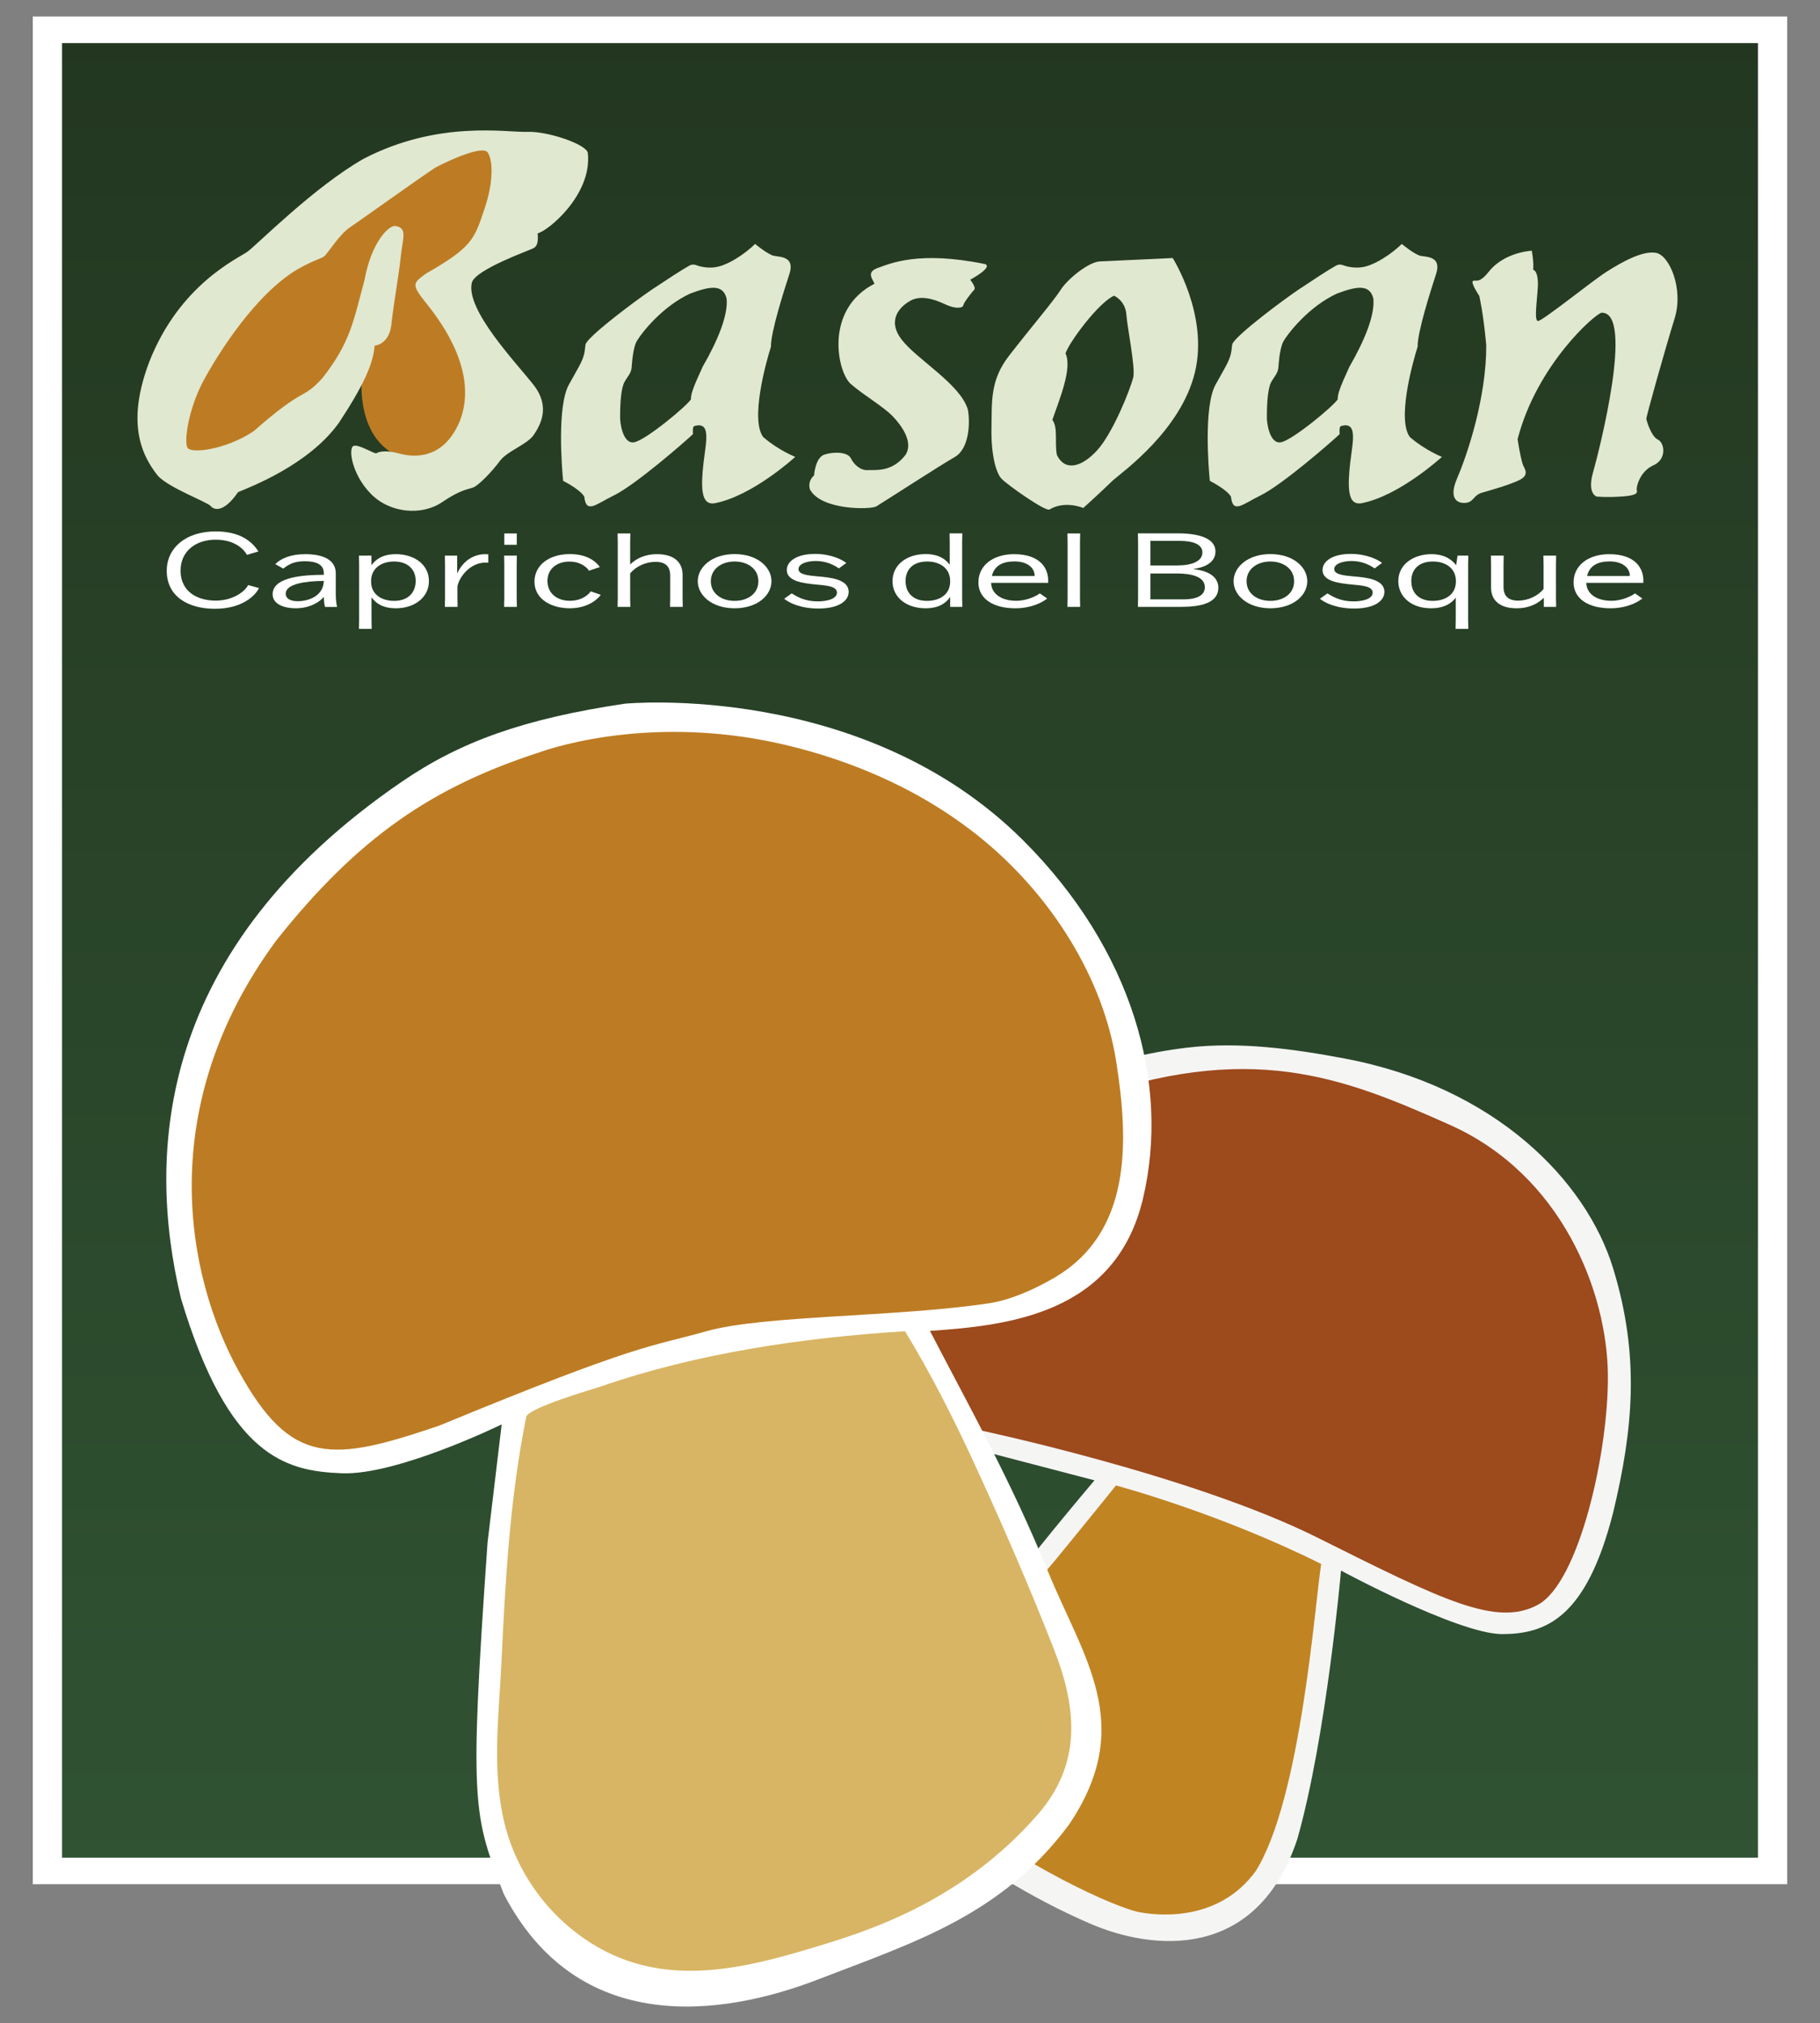
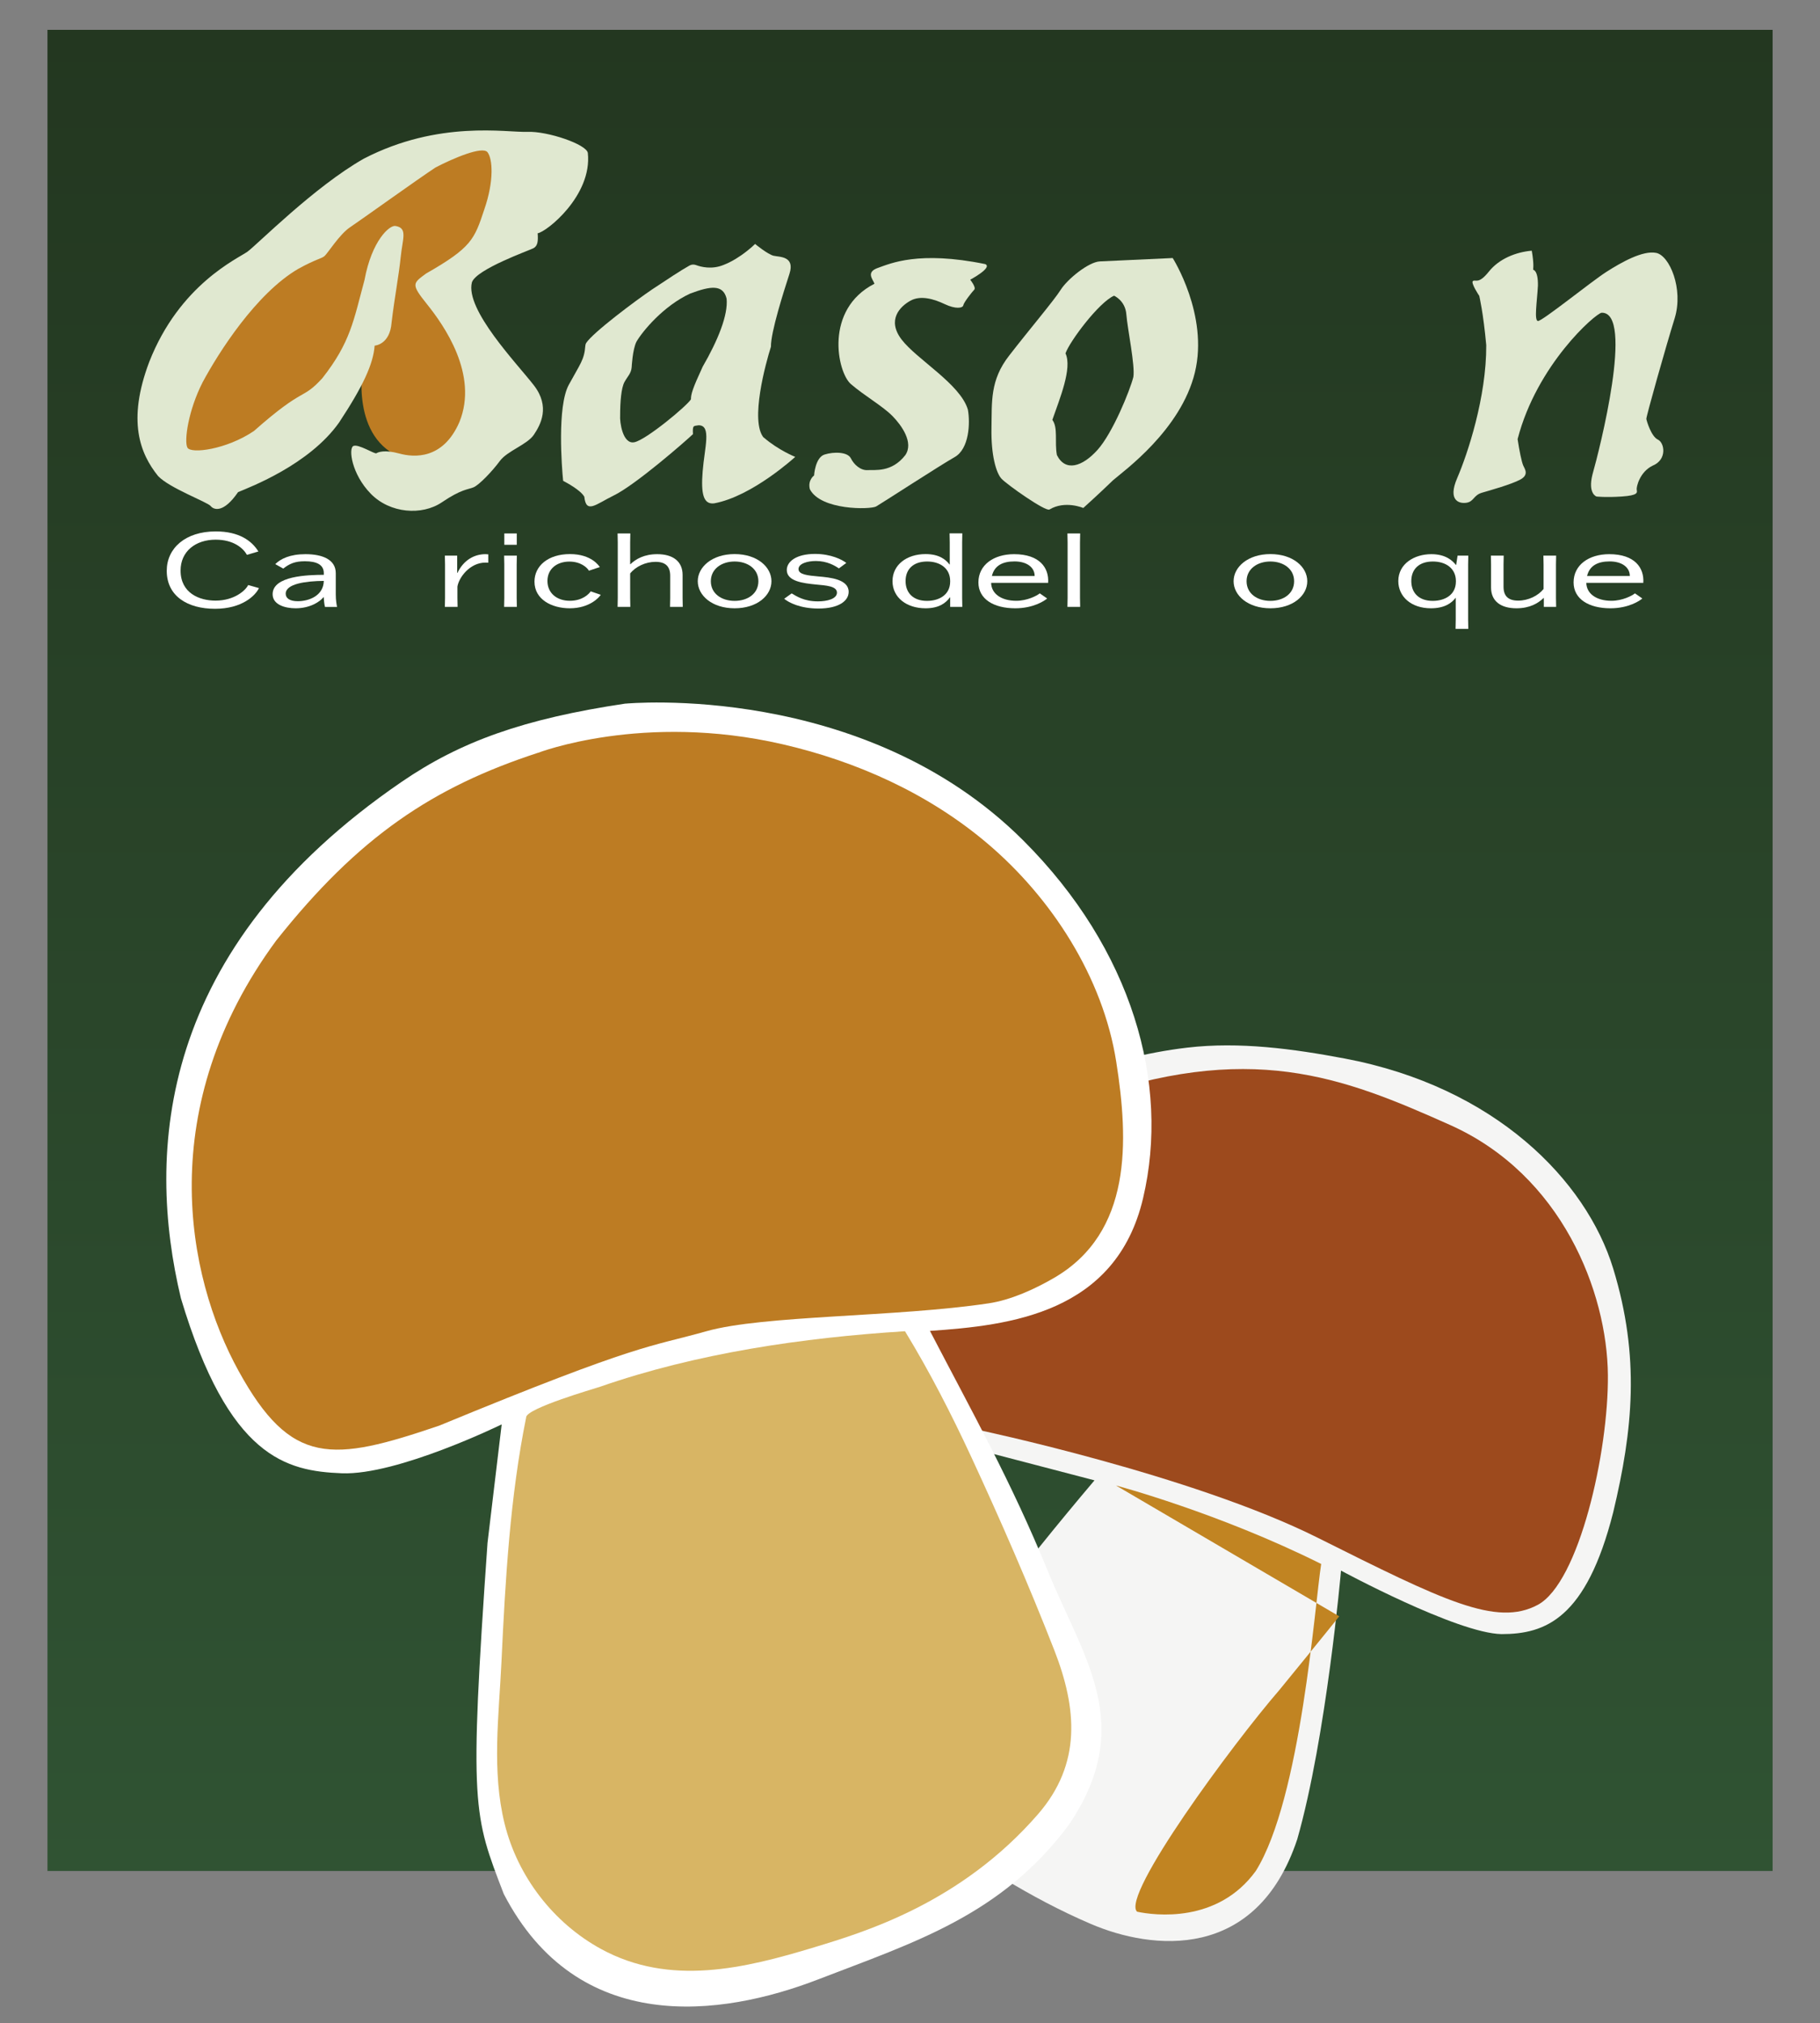
<svg xmlns="http://www.w3.org/2000/svg" id="Layer_1" data-name="Layer 1" viewBox="0 0 215.89 240">
  <rect x="0" y="0" width="215.89" height="240" fill="#808080" stroke="none" />
  <defs>
    <style> .cls-1 { fill: #c18422; } .cls-2 { fill: url(#linear-gradient); } .cls-3 { fill: #fff; } .cls-4 { fill: #e0e8d0; } .cls-5 { fill: #9d4a1d; } .cls-6 { fill: #f5f5f4; } .cls-7 { fill: #bd7c23; } .cls-8 { fill: #d8b564; } </style>
    <linearGradient id="linear-gradient" x1="107.94" y1="221.95" x2="107.94" y2="3.54" gradientUnits="userSpaceOnUse">
      <stop offset="0" stop-color="#305333" />
      <stop offset="1" stop-color="#233720" />
    </linearGradient>
  </defs>
  <g>
    <rect class="cls-2" x="5.63" y="3.54" width="204.64" height="218.41" />
-     <path class="cls-3" d="M208.53,5.11v215.26H7.36V5.11h201.17M212,1.96H3.89v221.56h208.11V1.96h0Z" />
  </g>
  <g>
    <path class="cls-4" d="M90.59,51.92c-1.65-1.97.25-8.88.86-10.79-.03-1.72,1.53-6.59,2.2-8.66.67-2.1-1.18-1.97-1.88-2.13s-2.2-1.4-2.2-1.4c0,0-1.69,1.69-3.72,2.48-1.39.58-2.7.25-3.3.02-.25-.09-.53-.07-.76.06-.96.53-2.64,1.64-4.4,2.81-1.93,1.3-7.04,5.12-7.86,6.38-.06.1-.09.22-.1.34-.12,1.65-.6,2.12-1.96,4.62-1.4,2.58-.83,9.83-.67,11.39.41.22,2.04,1.08,2.51,1.88.22,2.07,1.34.92,3.47-.13,2.58-1.24,8.62-6.52,9.42-7.29-.06-1.08.06-.95.67-1.05,1.56,0,.7,2.64.48,5.47-.22,2.7.1,3.95,1.37,3.79,4.52-.83,9.61-5.51,9.61-5.51,0,0-2-.8-3.72-2.29ZM83.33,43.55c-1.18,2.55-1.37,3.21-1.37,3.82-.45.76-5.31,4.81-6.71,5.09-1.4.29-1.75-2.45-1.69-3.15,0-1.62.13-3.28.51-3.98.38-.7.8-1.02.86-1.78,0,0,.1-2.1.57-3.02.7-1.21,3.18-4.23,6.36-5.7,2.45-.92,3.91-1.11,4.33.6.19,1.94-1.02,4.93-2.86,8.11Z" />
-     <path class="cls-4" d="M167.3,51.92c-1.65-1.97.25-8.88.86-10.79-.03-1.72,1.53-6.59,2.2-8.66.67-2.1-1.18-1.97-1.88-2.13s-2.2-1.4-2.2-1.4c0,0-1.69,1.69-3.72,2.48-1.39.58-2.7.25-3.3.02-.25-.09-.53-.07-.76.06-.96.53-2.64,1.64-4.4,2.81-1.93,1.3-7.04,5.12-7.86,6.38-.06.1-.09.22-.1.34-.12,1.65-.6,2.12-1.96,4.62-1.4,2.58-.83,9.83-.67,11.39.41.22,2.04,1.08,2.51,1.88.22,2.07,1.34.92,3.47-.13,2.58-1.24,8.62-6.52,9.42-7.29-.06-1.08.06-.95.67-1.05,1.56,0,.7,2.64.48,5.47-.22,2.7.1,3.95,1.37,3.79,4.52-.83,9.61-5.51,9.61-5.51,0,0-2-.8-3.72-2.29ZM160.05,43.55c-1.18,2.55-1.37,3.21-1.37,3.82-.45.76-5.31,4.81-6.71,5.09-1.4.29-1.75-2.45-1.69-3.15,0-1.62.13-3.28.51-3.98.38-.7.8-1.02.86-1.78,0,0,.1-2.1.57-3.02.7-1.21,3.18-4.23,6.36-5.7,2.45-.92,3.91-1.11,4.33.6.19,1.94-1.02,4.93-2.86,8.11Z" />
    <path class="cls-4" d="M96.57,56.37s.13-2.1,1.24-2.45,2.74-.32,3.12.45,1.18,1.46,2,1.4,2.83.32,4.46-1.78c1.02-1.5-.45-3.53-1.5-4.61-1.18-1.21-3.34-2.42-4.96-3.82s-3.18-8.85,2.8-11.9c-.19-.54-1.05-1.37.41-1.88s4.81-2.07,12.73-.45c.92.41-1.78,1.85-1.78,1.85,0,0,.73.92.48,1.18s-1.24,1.5-1.3,1.85-.92.48-2.2-.13-2.86-1.08-4.07-.41-2.84,2.26-1.05,4.61,6.97,5.28,7.86,8.31c.29,1.59.16,4.65-1.56,5.63-1.75.99-8.72,5.52-9.32,5.86-.7.38-6.56.47-7.86-2.04-.29-1.08.51-1.65.51-1.65Z" />
    <path class="cls-4" d="M139.09,30.61l-8.62.4c-1.34.06-3.85,2.1-4.65,3.37-.8,1.27-3.72,4.71-6.11,7.8-2.29,2.93-2.04,5.47-2.1,8.62-.06,3.15.54,5.28,1.18,5.98.64.7,5.25,3.95,5.7,3.66,1.85-1.11,4.01-.18,4.01-.18,0,0,1.72-1.54,3.53-3.29,1.24-1.08,8.05-5.95,9.71-12.79,1.65-6.84-2.64-13.58-2.64-13.58ZM134.44,44.72c-.41,1.62-2.45,6.65-4.26,8.66s-3.82,2.61-4.81.6c-.29-1.53.16-3.25-.54-4.17.86-2.48,2.39-6.14,1.56-7.89.48-1.4,3.95-6.05,5.76-6.84,0,0,1.34.57,1.46,2.23.13,1.69,1.05,6.05.83,7.41Z" />
    <path class="cls-4" d="M175.46,35.08s-1.05-1.56-.73-1.75.67.41,1.88-1.11,3.21-2.32,5.09-2.48c.29,1.65.16,2.26.16,2.26,0,0,.6.03.57,1.88-.1,1.88-.47,4.14,0,4.2s6.33-4.68,8.11-5.82,4.33-2.58,5.92-2.26,3.25,4.26,2.2,7.73c-1.08,3.47-3.41,11.74-3.37,11.97s.57,2.07,1.37,2.45,1.11,2.37-.6,3.08c-1.56.74-1.97,2.55-1.91,2.87s.19.67-1.78.8-2.99,0-2.99,0c0,0-1.05-.32-.48-2.61.83-2.9,5-19.32,1.08-19.19-.73.1-7.67,6.14-9.96,14.99.19,1.3.48,2.72.67,3.14s.7,1.09-.35,1.66-3.56,1.27-4.55,1.56-.95,1.02-1.78,1.18-2.35-.16-1.15-2.93c1.21-2.8,3.47-9.58,3.44-15.75-.35-3.88-.83-5.86-.83-5.86Z" />
    <path class="cls-7" d="M43.05,43.31s-1.6,8.83,4.85,11.08c5.26,1.4,9.63-3.73,6.96-11.5-2.29-5.9-5.35-8.61-4.92-9.04s5.73-3.25,6.66-4.91c1.06-2.17,3.9-9.85,1.57-11.47s-11.33,4.07-13.28,5.6-6.53,5.73-6.7,6.32c-1.02.64-6.19,2.8-10.74,8.64-4.54,5.83-6.11,12.15-5.98,14.45s2.63,1.78,3.56,1.4,3.78-.98,7.04-3.61c3.39-2.59,6.41-4.33,9.25-8.44s1.73,1.48,1.73,1.48Z" />
    <path class="cls-4" d="M44.45,41s1.81-.1,2-2.74c.35-2.96.86-5.57,1.08-7.76s.86-3.44-.6-3.69c-.7-.16-2.83,1.72-3.69,6.4-1.3,4.81-1.65,7.38-5,11.65-2.48,2.71-2,.86-8.12,6.27-3.25,2.2-7.48,2.74-7.89,1.97s.1-4.42,1.81-7.76c1.88-3.5,6.33-10.53,11.36-13.46,2.16-1.18,2.71-1.18,3.09-1.5s1.78-2.58,3.02-3.41,8.02-5.7,10.15-7.1c2.07-1.08,5.57-2.58,6.17-1.81s.8,3.37-.38,6.78c-1.18,3.56-1.5,4.52-6.91,7.61-1.59,1.18-1.81,1.24.13,3.66s6.14,8.31,3.82,13.97c-1.94,4.46-5.38,4.2-7.13,3.72s-2.51-.16-2.71-.03-2.16-1.15-2.74-.86-.22,3.31,2.07,5.66,6.08,2.61,8.43,1.02,3.09-1.5,3.76-1.78,2.23-1.91,3.12-3.12,3.25-1.94,4.04-3.12,1.97-3.31,0-5.86-8.18-8.97-7.35-12.22c.54-1.56,6.75-3.76,7.29-4.04s.57-.89.51-1.78c1.02-.13,6.49-4.46,5.95-9.52-.13-1.02-4.77-2.61-7.19-2.51s-10.47-1.43-19.38,3.18c-5.89,3.34-12.67,10.22-13.81,11.04s-8.05,3.88-11.65,13.08c-2.64,7-1.08,10.88,1.05,13.53,1.34,1.43,5.86,3.09,6.24,3.56s1.53.86,3.25-1.65c1.43-.6,8.43-3.25,11.97-8.24,2.86-4.33,4.07-6.97,4.23-9.13Z" />
  </g>
  <g>
    <path class="cls-6" d="M159.08,186.32s13.76,7.44,19.04,7.53c5.19,0,10.04-1.82,13.24-14.45,2.34-9.78,3.2-18.43,0-28.91-3.2-10.47-14.02-21.55-31.85-24.92-6.09-1.15-12.49-2.02-18.69-1.29-9.81,1.15-19.23,5.19-28.31,8.83-3.84,1.54-7.86,2.76-10.48,6.12-1.65,2.11-2.77,4.64-3.37,7.25-1.48,6.42.46,13.04,4.99,17.8,3.71,3.91,9.04,6.85,14.24,8.21l11.94,3.12c-8.59,10.16-17.08,20.96-23.72,32.51-.22.37-.43.75-.64,1.13-.74,1.32-.73,2.46.28,3.62,1.03,1.19,2.29,2.21,3.52,3.18,6.06,4.76,13.03,9.14,20.12,12.18,7.27,3.12,19.65,4.5,24.49-10.04,3.46-12.12,5.19-31.85,5.19-31.85Z" />
    <g>
-       <path class="cls-1" d="M132.38,176.22s12.17,3.23,24.34,9.31c-.76,4.84-2.4,27.84-7.75,36.41-4.53,6.27-12.05,5.28-14.09,4.84s-13.32-4.84-26.48-15.53c-1.95-1.87,11.37-19.94,16.89-26.31,5.69-6.96,7.09-8.73,7.09-8.73Z" />
+       <path class="cls-1" d="M132.38,176.22s12.17,3.23,24.34,9.31c-.76,4.84-2.4,27.84-7.75,36.41-4.53,6.27-12.05,5.28-14.09,4.84c-1.95-1.87,11.37-19.94,16.89-26.31,5.69-6.96,7.09-8.73,7.09-8.73Z" />
      <g>
        <path class="cls-5" d="M115.88,169.59s25.46,5.35,40.39,12.81c14.94,7.47,21.23,10.61,26.14,7.98s8.4-18.16,8.32-27.24c-.08-9.84-5.43-23.76-18.75-29.7-12.73-5.69-23.76-10.1-43.96-2.8-18.67,7.3-20.88,5.09-26.14,15.28-1.44,5.77-1.61,15.95,14,23.68Z" />
        <g>
          <path class="cls-3" d="M74.2,83.47s28.24-2.71,47.2,16.25c12.9,12.9,17.41,28.76,14.19,42.43-3.22,13.67-15.86,15.09-25.28,15.73,5.03,9.67,9.67,17.93,13.93,28.37,4.26,10.45,10.57,18.31,2.58,30.18-8,10.77-18.31,13.96-29.79,18.39-11.48,4.43-28.5,6.76-37.27-10.14-3.61-9.41-4.13-10.19-1.93-41.65l1.68-14.06s-12.38,6.06-18.96,5.8-13.41-1.81-19.09-20.76c-4.13-17.28-2.84-41.4,26.18-61.26,6.96-4.77,14.44-7.48,26.57-9.29Z" />
          <path class="cls-7" d="M63.81,89.31s12.47-4.84,29.02-1.02c8.81,2.03,17.3,5.85,24.24,11.72,7.67,6.48,13.77,15.93,15.34,25.95,1.48,9.4,1.89,20.24-7.37,25.63-2.28,1.33-5.14,2.63-7.76,3.02-10.95,1.65-26.73,1.4-33.48,3.31-6.75,1.91-7.64,1.27-31.7,11.2-12.73,4.33-17.57,4.84-23.8-6.49-6.24-11.33-10.06-31.31,4.46-51.05,9.8-12.35,18.58-18.2,31.06-22.28Z" />
          <path class="cls-8" d="M62.41,168.1c.22-1.09,7.95-3.32,8.76-3.59,11.49-4,24.11-5.83,36.18-6.59,2.92,4.79,5.5,9.82,7.86,14.91,3.5,7.56,6.83,15.19,9.86,22.95,2.69,6.91,3.24,13.45-1.93,19.42-9.17,10.57-20.62,14-26.48,15.78-8.35,2.54-17.19,4.69-25.37.22-5.65-3.09-9.88-8.59-11.43-14.84-1.55-6.25-.68-12.8-.38-19.16.46-9.85,1.03-19.67,2.94-29.1Z" />
        </g>
      </g>
    </g>
  </g>
  <g>
    <path class="cls-3" d="M30.72,69.76c-.42.89-2,2.46-5.22,2.46s-5.72-1.48-5.72-4.51c0-2.67,2.2-4.67,5.81-4.67,2.78,0,4.28,1.12,5.06,2.38l-1.36.4c-.42-.77-1.56-1.8-3.71-1.8-2.38,0-4.16,1.39-4.16,3.66,0,2.68,2.23,3.57,4.14,3.57,2.25,0,3.58-1.22,3.88-1.85l1.3.37Z" />
    <path class="cls-3" d="M32.66,66.91c.64-.62,1.72-1.17,3.58-1.17,1.98,0,3.59.62,3.59,2.26v2.51c0,.71.09,1.16.15,1.49h-1.43c-.1-.38-.12-.8-.15-1.16h-.03c-.41.54-1.6,1.32-3.3,1.32-1.27,0-2.73-.43-2.73-1.67,0-2.19,4.2-2.29,6.07-2.3v-.2c0-.98-.81-1.41-2.25-1.41-1.17,0-1.82.29-2.56.87l-.93-.52ZM38.41,68.91c-2.1.02-4.52.33-4.52,1.52,0,.54.48.89,1.44.89,1.24,0,3.04-.6,3.08-2.41Z" />
-     <path class="cls-3" d="M44.1,70.91h-.03v2.63l.02,1.06h-1.51l.02-1.06v-6.56l-.02-1.07h1.48v1.11h.03c.45-.61,1.24-1.28,2.87-1.28,2.22,0,3.92,1.26,3.92,3.19s-1.7,3.23-3.92,3.23c-1.56,0-2.39-.61-2.85-1.26ZM44.02,68.93v.05c0,1.61,1.34,2.3,2.73,2.3,1.67,0,2.56-1,2.56-2.37s-.95-2.3-2.56-2.3c-1.53,0-2.73.82-2.73,2.32Z" />
    <path class="cls-3" d="M52.79,70.93v-3.95l-.02-1.07h1.46v2.06h.03c.76-1.6,2.08-2.23,3.32-2.23.12,0,.27.01.34.02v.99c-.12-.01-.24-.01-.34-.01-1.84,0-3.15,1.76-3.32,2.85v1.34l.02,1.06h-1.51l.02-1.06Z" />
    <path class="cls-3" d="M59.8,71.99l.02-1.06v-3.95l-.02-1.07h1.51l-.02,1.07v3.95l.02,1.06h-1.51ZM59.82,64.63v-1.35h1.48v1.35h-1.48Z" />
    <path class="cls-3" d="M71.26,70.56c-.17.29-1.31,1.6-3.68,1.6-2.12,0-4.18-1.04-4.18-3.16,0-1.88,1.63-3.27,4.21-3.27s3.46,1.43,3.54,1.54l-1.29.43c-.22-.38-.98-1.08-2.32-1.08-1.44,0-2.6.83-2.6,2.3s1.15,2.35,2.65,2.35,2.27-.8,2.48-1.12l1.19.41Z" />
    <path class="cls-3" d="M74.75,66.93h.03c.64-.61,1.63-1.19,3.18-1.19,1.86,0,3.01.85,3.01,2.46v2.73l.02,1.06h-1.51l.02-1.06v-2.63c0-1.1-.55-1.65-1.74-1.65s-2.37.57-3.01,1.38v2.9l.02,1.06h-1.51l.02-1.06v-6.58l-.02-1.07h1.51l-.02,1.07v2.58Z" />
    <path class="cls-3" d="M82.77,68.95c0-1.69,1.7-3.22,4.37-3.22s4.37,1.52,4.37,3.22-1.7,3.21-4.37,3.21-4.37-1.52-4.37-3.21ZM89.96,68.95c0-1.48-1.29-2.34-2.82-2.34s-2.82.87-2.82,2.34,1.27,2.33,2.82,2.33,2.82-.85,2.82-2.33Z" />
    <path class="cls-3" d="M93.9,70.39c.57.33,1.46.95,3.13.95,1.07,0,2.25-.29,2.25-1.04,0-.79-1.36-.85-2.48-.96-1.5-.15-3.47-.37-3.47-1.72,0-1.02,1.15-1.91,3.35-1.91,1.89,0,3.22.68,3.71,1.07l-.88.65c-.46-.32-1.39-.88-2.73-.88-.98,0-2.06.3-2.06.96s1.14.76,2.34.87c1.43.12,3.61.34,3.61,1.83,0,1.07-1.17,1.98-3.59,1.98-2.18,0-3.53-.72-4.06-1.16l.88-.63Z" />
    <g>
      <path class="cls-3" d="M105.87,68.94c0-1.94,1.69-3.21,3.92-3.21,1.62,0,2.39.65,2.84,1.23h.03v-2.62l-.02-1.07h1.51l-.02,1.07v6.6l.02,1.05h-1.44v-1.13h-.03c-.48.68-1.31,1.3-2.89,1.3-2.24,0-3.92-1.27-3.92-3.22ZM107.42,68.93c0,1.39.89,2.35,2.54,2.35,1.41,0,2.75-.69,2.75-2.3v-.05c0-1.51-1.2-2.32-2.73-2.32-1.62,0-2.56.89-2.56,2.32Z" />
      <path class="cls-3" d="M124.21,71c-.29.26-1.62,1.16-3.78,1.16-2.55,0-4.37-1.09-4.37-3.07,0-2.08,1.82-3.35,4.23-3.35,3.03,0,4.16,1.62,4.04,3.4h-6.76c.02,1.28,1.19,2.13,2.98,2.13,1.32,0,2.46-.61,2.79-.88l.88.61ZM117.66,68.33h5.07c0-1.05-.96-1.73-2.39-1.73s-2.39.51-2.68,1.73Z" />
      <path class="cls-3" d="M128.11,70.93l.02,1.06h-1.51l.02-1.06v-6.58l-.02-1.07h1.51l-.02,1.07v6.58Z" />
    </g>
    <g>
-       <path class="cls-3" d="M135,64.42l-.02-1.15h4.72c2.37,0,4.48.52,4.48,2.16s-2.03,1.99-2.53,2.04v.06c.49.05,2.87.33,2.87,2.19s-2.19,2.27-4.4,2.27h-5.14l.02-1.15v-6.43ZM136.46,67.08h3.15c1.8,0,3.02-.51,3.02-1.54,0-.91-.97-1.38-2.76-1.38h-3.41v2.91ZM136.46,68.03v3.07h3.91c1.87,0,2.55-.62,2.55-1.44,0-1.22-1.51-1.63-3.31-1.63h-3.15Z" />
      <path class="cls-3" d="M146.33,68.95c0-1.69,1.7-3.22,4.37-3.22s4.37,1.52,4.37,3.22-1.7,3.21-4.37,3.21-4.37-1.52-4.37-3.21ZM153.51,68.95c0-1.48-1.29-2.34-2.82-2.34s-2.82.87-2.82,2.34,1.27,2.33,2.82,2.33,2.82-.85,2.82-2.33Z" />
-       <path class="cls-3" d="M157.45,70.39c.57.33,1.46.95,3.13.95,1.07,0,2.25-.29,2.25-1.04,0-.79-1.36-.85-2.48-.96-1.5-.15-3.47-.37-3.47-1.72,0-1.02,1.15-1.91,3.35-1.91,1.89,0,3.22.68,3.71,1.07l-.88.65c-.46-.32-1.39-.88-2.73-.88-.98,0-2.06.3-2.06.96s1.14.76,2.34.87c1.43.12,3.61.34,3.61,1.83,0,1.07-1.17,1.98-3.59,1.98-2.18,0-3.53-.72-4.06-1.16l.88-.63Z" />
      <path class="cls-3" d="M172.68,73.53v-2.6h-.03c-.46.63-1.34,1.23-2.91,1.23-2.34,0-3.87-1.38-3.87-3.23,0-2.05,1.89-3.19,3.92-3.19,1.69,0,2.51.76,2.91,1.28h.03l.17-1.11h1.27l-.02,1.05v6.57l.02,1.07h-1.51l.02-1.07ZM167.41,68.93c0,1.39.89,2.35,2.54,2.35,1.41,0,2.75-.69,2.75-2.3v-.05c0-1.51-1.2-2.32-2.73-2.32-1.62,0-2.56.89-2.56,2.32Z" />
      <path class="cls-3" d="M178.37,65.91l-.02,1.06v2.63c0,1.1.55,1.65,1.74,1.65s2.36-.57,3.01-1.38v-2.9l-.02-1.06h1.51l-.02,1.06v3.95l.02,1.07h-1.46v-1.05h-.03c-.64.62-1.63,1.22-3.22,1.22-1.86,0-3.01-.85-3.01-2.46v-2.73l-.02-1.06h1.51Z" />
      <path class="cls-3" d="M194.81,71c-.29.26-1.62,1.16-3.78,1.16-2.55,0-4.37-1.09-4.37-3.07,0-2.08,1.82-3.35,4.23-3.35,3.03,0,4.16,1.62,4.04,3.4h-6.76c.02,1.28,1.19,2.13,2.98,2.13,1.32,0,2.46-.61,2.79-.88l.88.61ZM188.26,68.33h5.07c0-1.05-.96-1.73-2.39-1.73s-2.39.51-2.68,1.73Z" />
    </g>
  </g>
</svg>